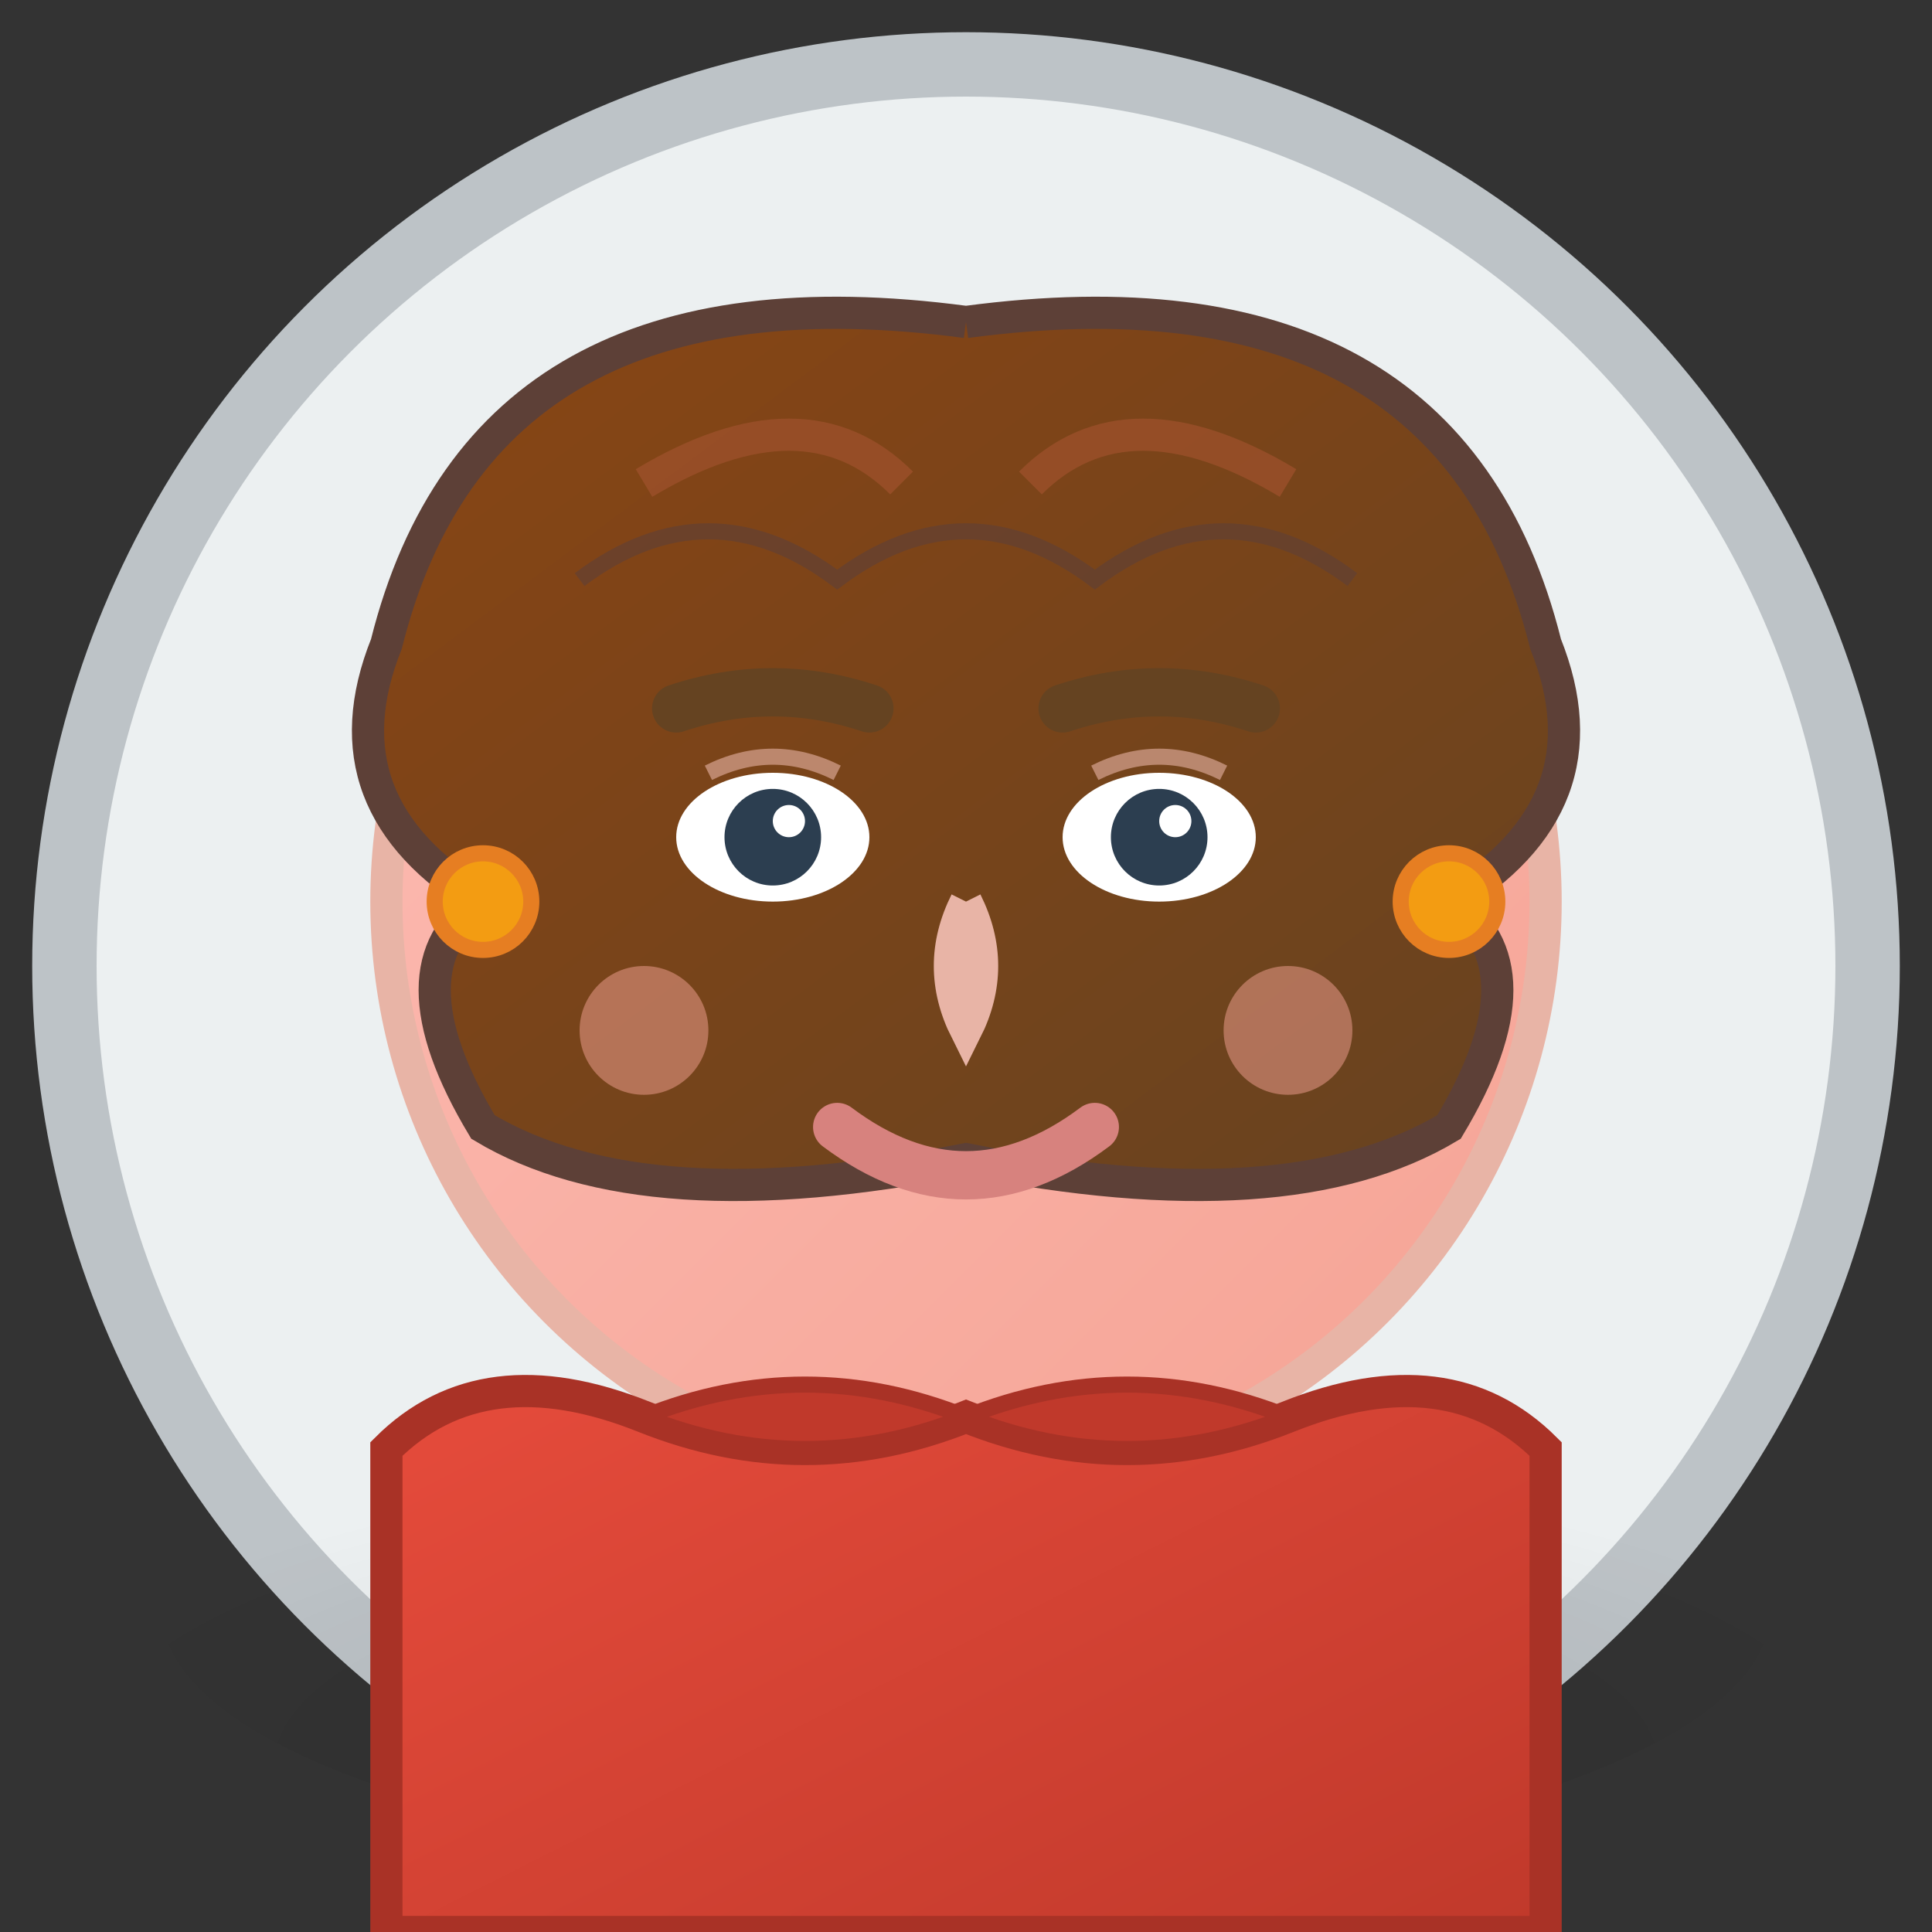
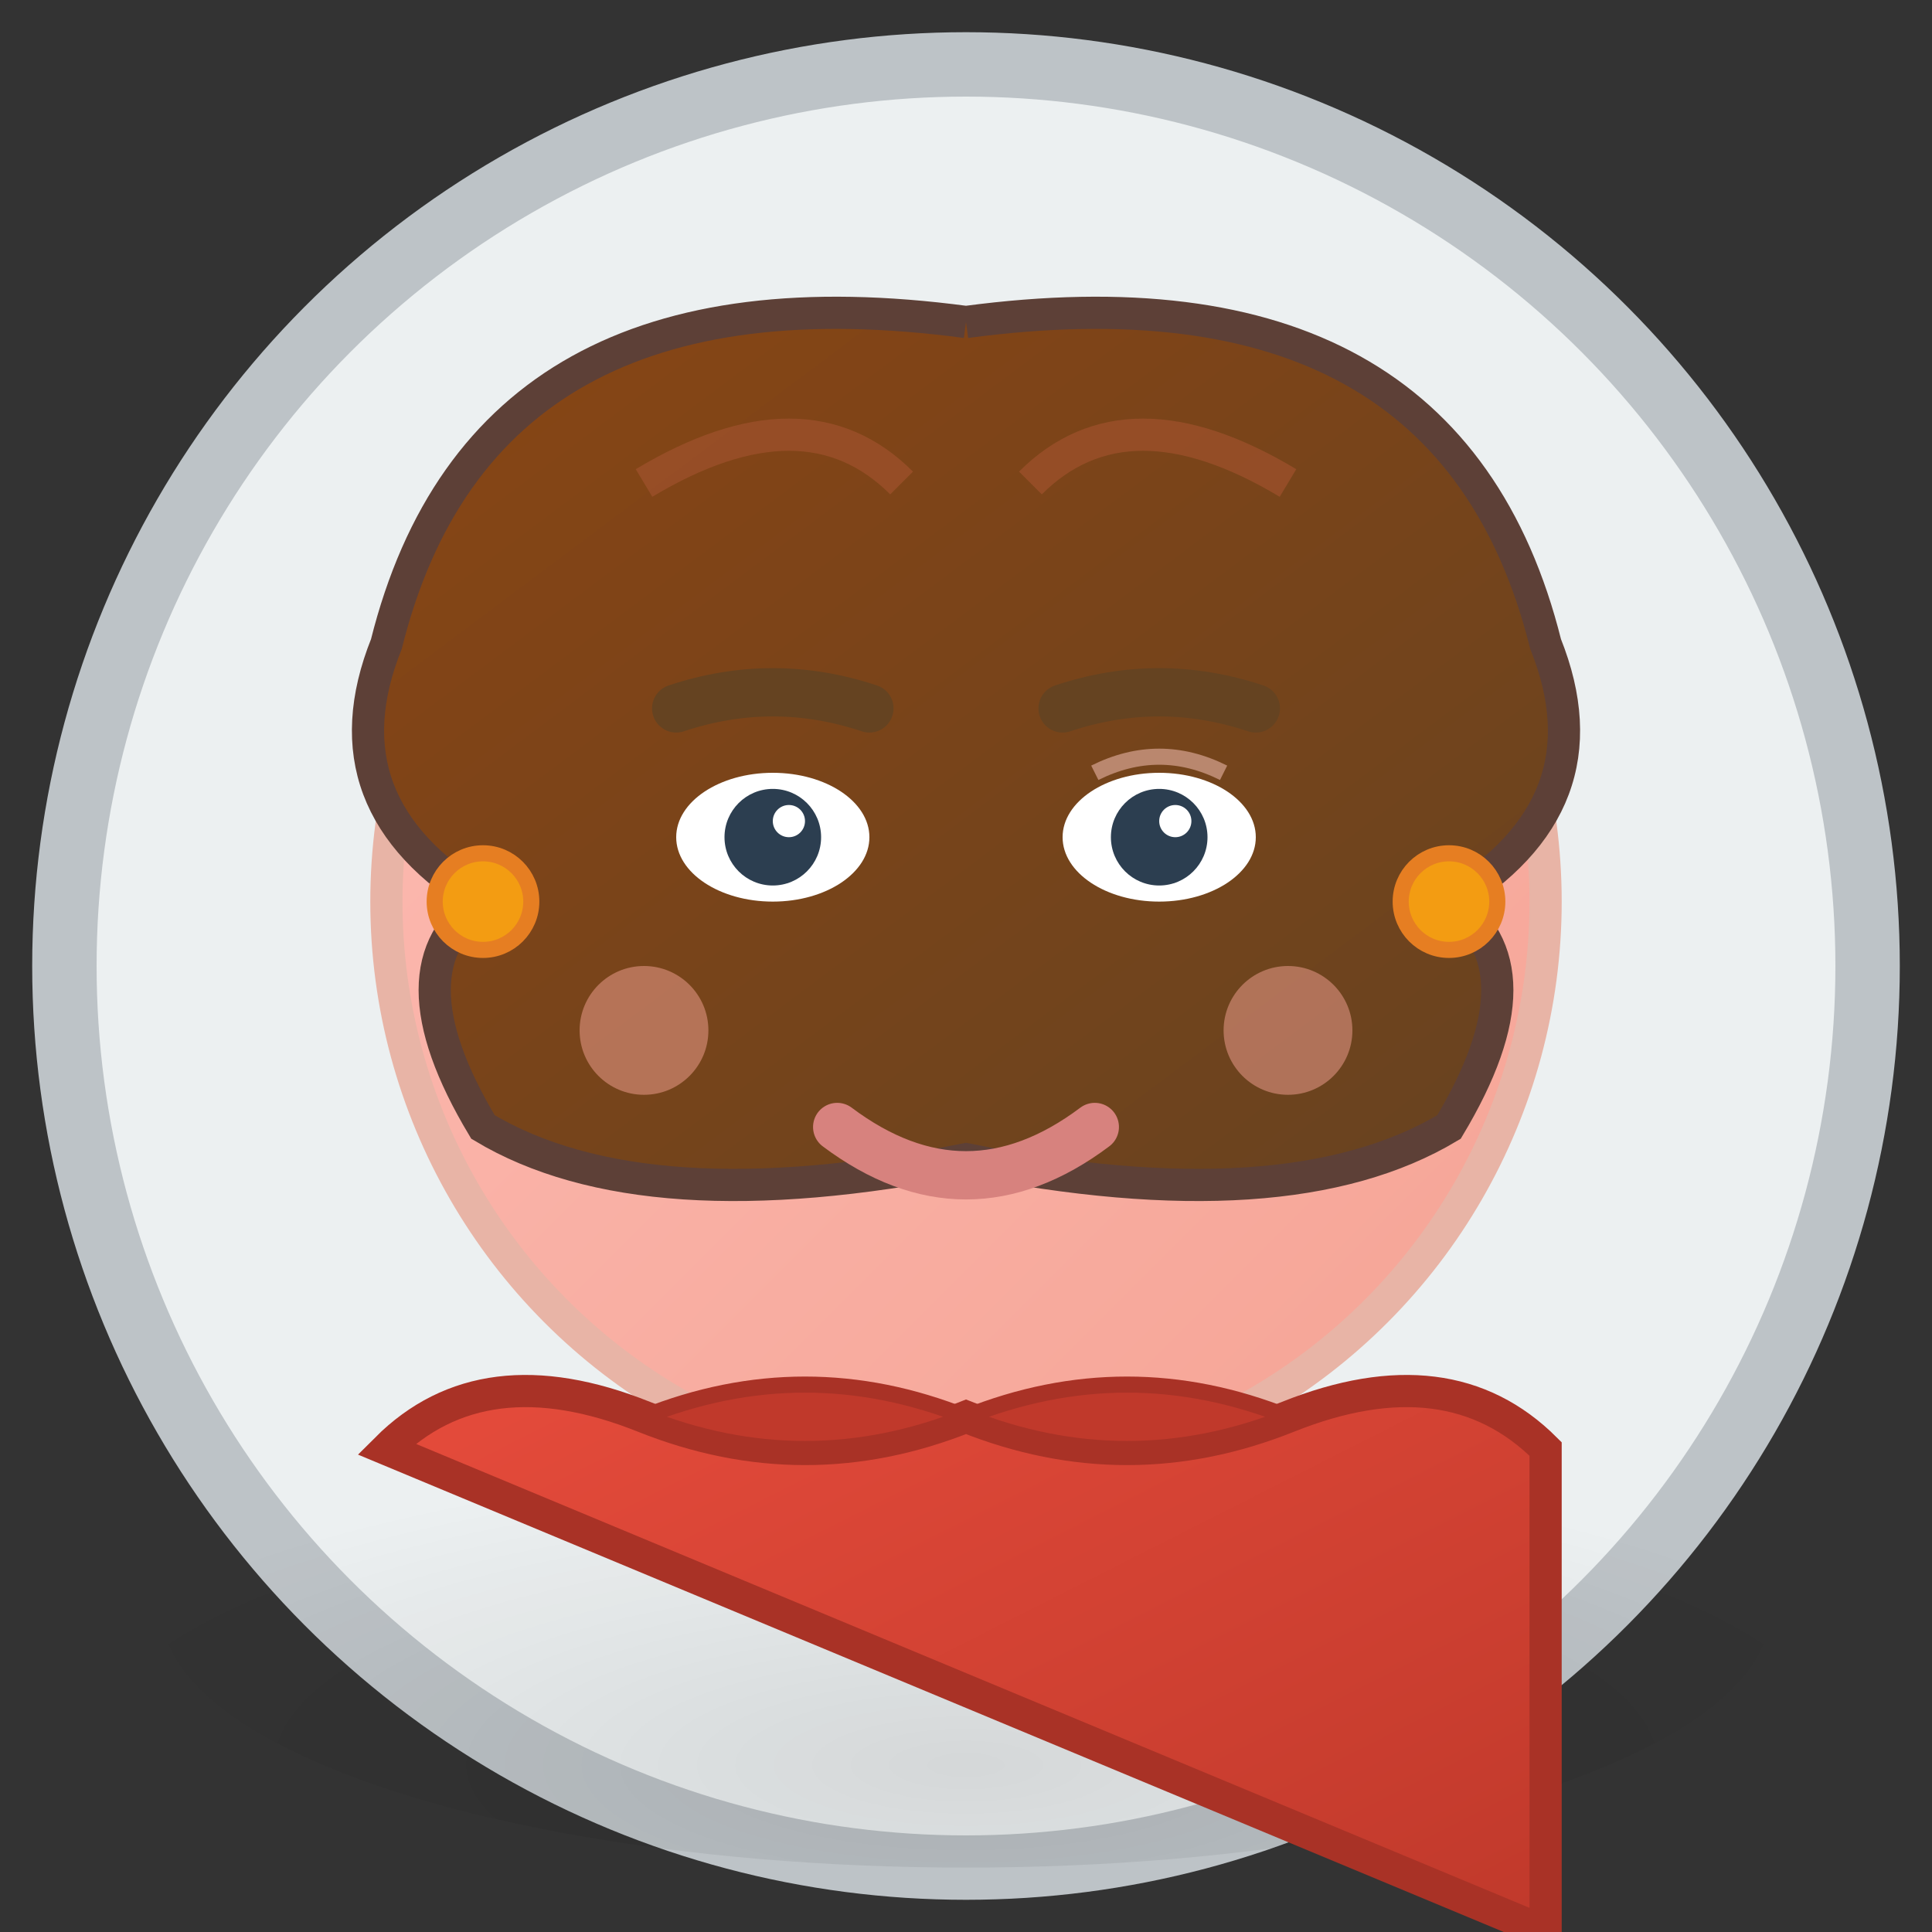
<svg xmlns="http://www.w3.org/2000/svg" width="60" height="60" viewBox="0 0 60 60" fill="none">
  <rect x="0" y="0" width="60" height="60" fill="#333333" stroke="none" />
  <defs>
    <linearGradient id="skinGradient1" x1="0%" y1="0%" x2="100%" y2="100%">
      <stop offset="0%" style="stop-color:#fdbcb4;stop-opacity:1" />
      <stop offset="100%" style="stop-color:#f5a394;stop-opacity:1" />
    </linearGradient>
    <linearGradient id="hairGradient1" x1="0%" y1="0%" x2="100%" y2="100%">
      <stop offset="0%" style="stop-color:#8b4513;stop-opacity:1" />
      <stop offset="100%" style="stop-color:#654321;stop-opacity:1" />
    </linearGradient>
    <linearGradient id="clothingGradient1" x1="0%" y1="0%" x2="100%" y2="100%">
      <stop offset="0%" style="stop-color:#e74c3c;stop-opacity:1" />
      <stop offset="100%" style="stop-color:#c0392b;stop-opacity:1" />
    </linearGradient>
    <radialGradient id="avatarShadow" cx="50%" cy="80%" r="60%">
      <stop offset="0%" style="stop-color:#000000;stop-opacity:0.1" />
      <stop offset="100%" style="stop-color:#000000;stop-opacity:0" />
    </radialGradient>
  </defs>
  <circle cx="30" cy="30" r="28" fill="#ecf0f1" stroke="#bdc3c7" stroke-width="2" />
  <ellipse cx="30" cy="50" rx="25" ry="8" fill="url(#avatarShadow)" />
  <circle cx="30" cy="28" r="18" fill="url(#skinGradient1)" stroke="#e8b4a6" stroke-width="1" />
  <path d="M30,10 Q15,8 12,20 Q10,25 15,28 Q12,30 15,35 Q20,38 30,36 Q40,38 45,35 Q48,30 45,28 Q50,25 48,20 Q45,8 30,10" fill="url(#hairGradient1)" stroke="#5d4037" stroke-width="1" />
-   <path d="M18,18 Q22,15 26,18 Q30,15 34,18 Q38,15 42,18" stroke="#5d4037" stroke-width="0.5" fill="none" opacity="0.6" />
  <ellipse cx="24" cy="26" rx="3" ry="2" fill="#ffffff" />
  <ellipse cx="36" cy="26" rx="3" ry="2" fill="#ffffff" />
  <circle cx="24" cy="26" r="1.5" fill="#2c3e50" />
  <circle cx="36" cy="26" r="1.5" fill="#2c3e50" />
  <circle cx="24.5" cy="25.5" r="0.5" fill="#ffffff" />
  <circle cx="36.5" cy="25.5" r="0.5" fill="#ffffff" />
  <path d="M21,22 Q24,21 27,22" stroke="#654321" stroke-width="1.5" fill="none" stroke-linecap="round" />
  <path d="M33,22 Q36,21 39,22" stroke="#654321" stroke-width="1.5" fill="none" stroke-linecap="round" />
-   <path d="M30,28 Q29,30 30,32 Q31,30 30,28" stroke="#e8b4a6" stroke-width="1" fill="none" />
  <path d="M26,35 Q30,38 34,35" stroke="#d7827e" stroke-width="1.5" fill="none" stroke-linecap="round" />
  <circle cx="20" cy="32" r="2" fill="#f5a394" opacity="0.5" />
  <circle cx="40" cy="32" r="2" fill="#f5a394" opacity="0.5" />
-   <path d="M12,45 Q15,42 20,44 Q25,46 30,44 Q35,46 40,44 Q45,42 48,45 L48,60 L12,60 Z" fill="url(#clothingGradient1)" stroke="#a93226" stroke-width="1" />
+   <path d="M12,45 Q15,42 20,44 Q25,46 30,44 Q35,46 40,44 Q45,42 48,45 L48,60 Z" fill="url(#clothingGradient1)" stroke="#a93226" stroke-width="1" />
  <path d="M20,44 Q25,42 30,44 Q35,42 40,44 Q35,46 30,44 Q25,46 20,44" fill="#c0392b" stroke="#a93226" stroke-width="0.5" />
  <circle cx="15" cy="28" r="1.5" fill="#f39c12" stroke="#e67e22" stroke-width="0.5" />
  <circle cx="45" cy="28" r="1.5" fill="#f39c12" stroke="#e67e22" stroke-width="0.5" />
  <path d="M20,15 Q25,12 28,15" stroke="#a0522d" stroke-width="1" fill="none" opacity="0.7" />
  <path d="M32,15 Q35,12 40,15" stroke="#a0522d" stroke-width="1" fill="none" opacity="0.7" />
-   <path d="M22,24 Q24,23 26,24" stroke="#e8b4a6" stroke-width="0.5" fill="none" opacity="0.6" />
  <path d="M34,24 Q36,23 38,24" stroke="#e8b4a6" stroke-width="0.5" fill="none" opacity="0.6" />
</svg>